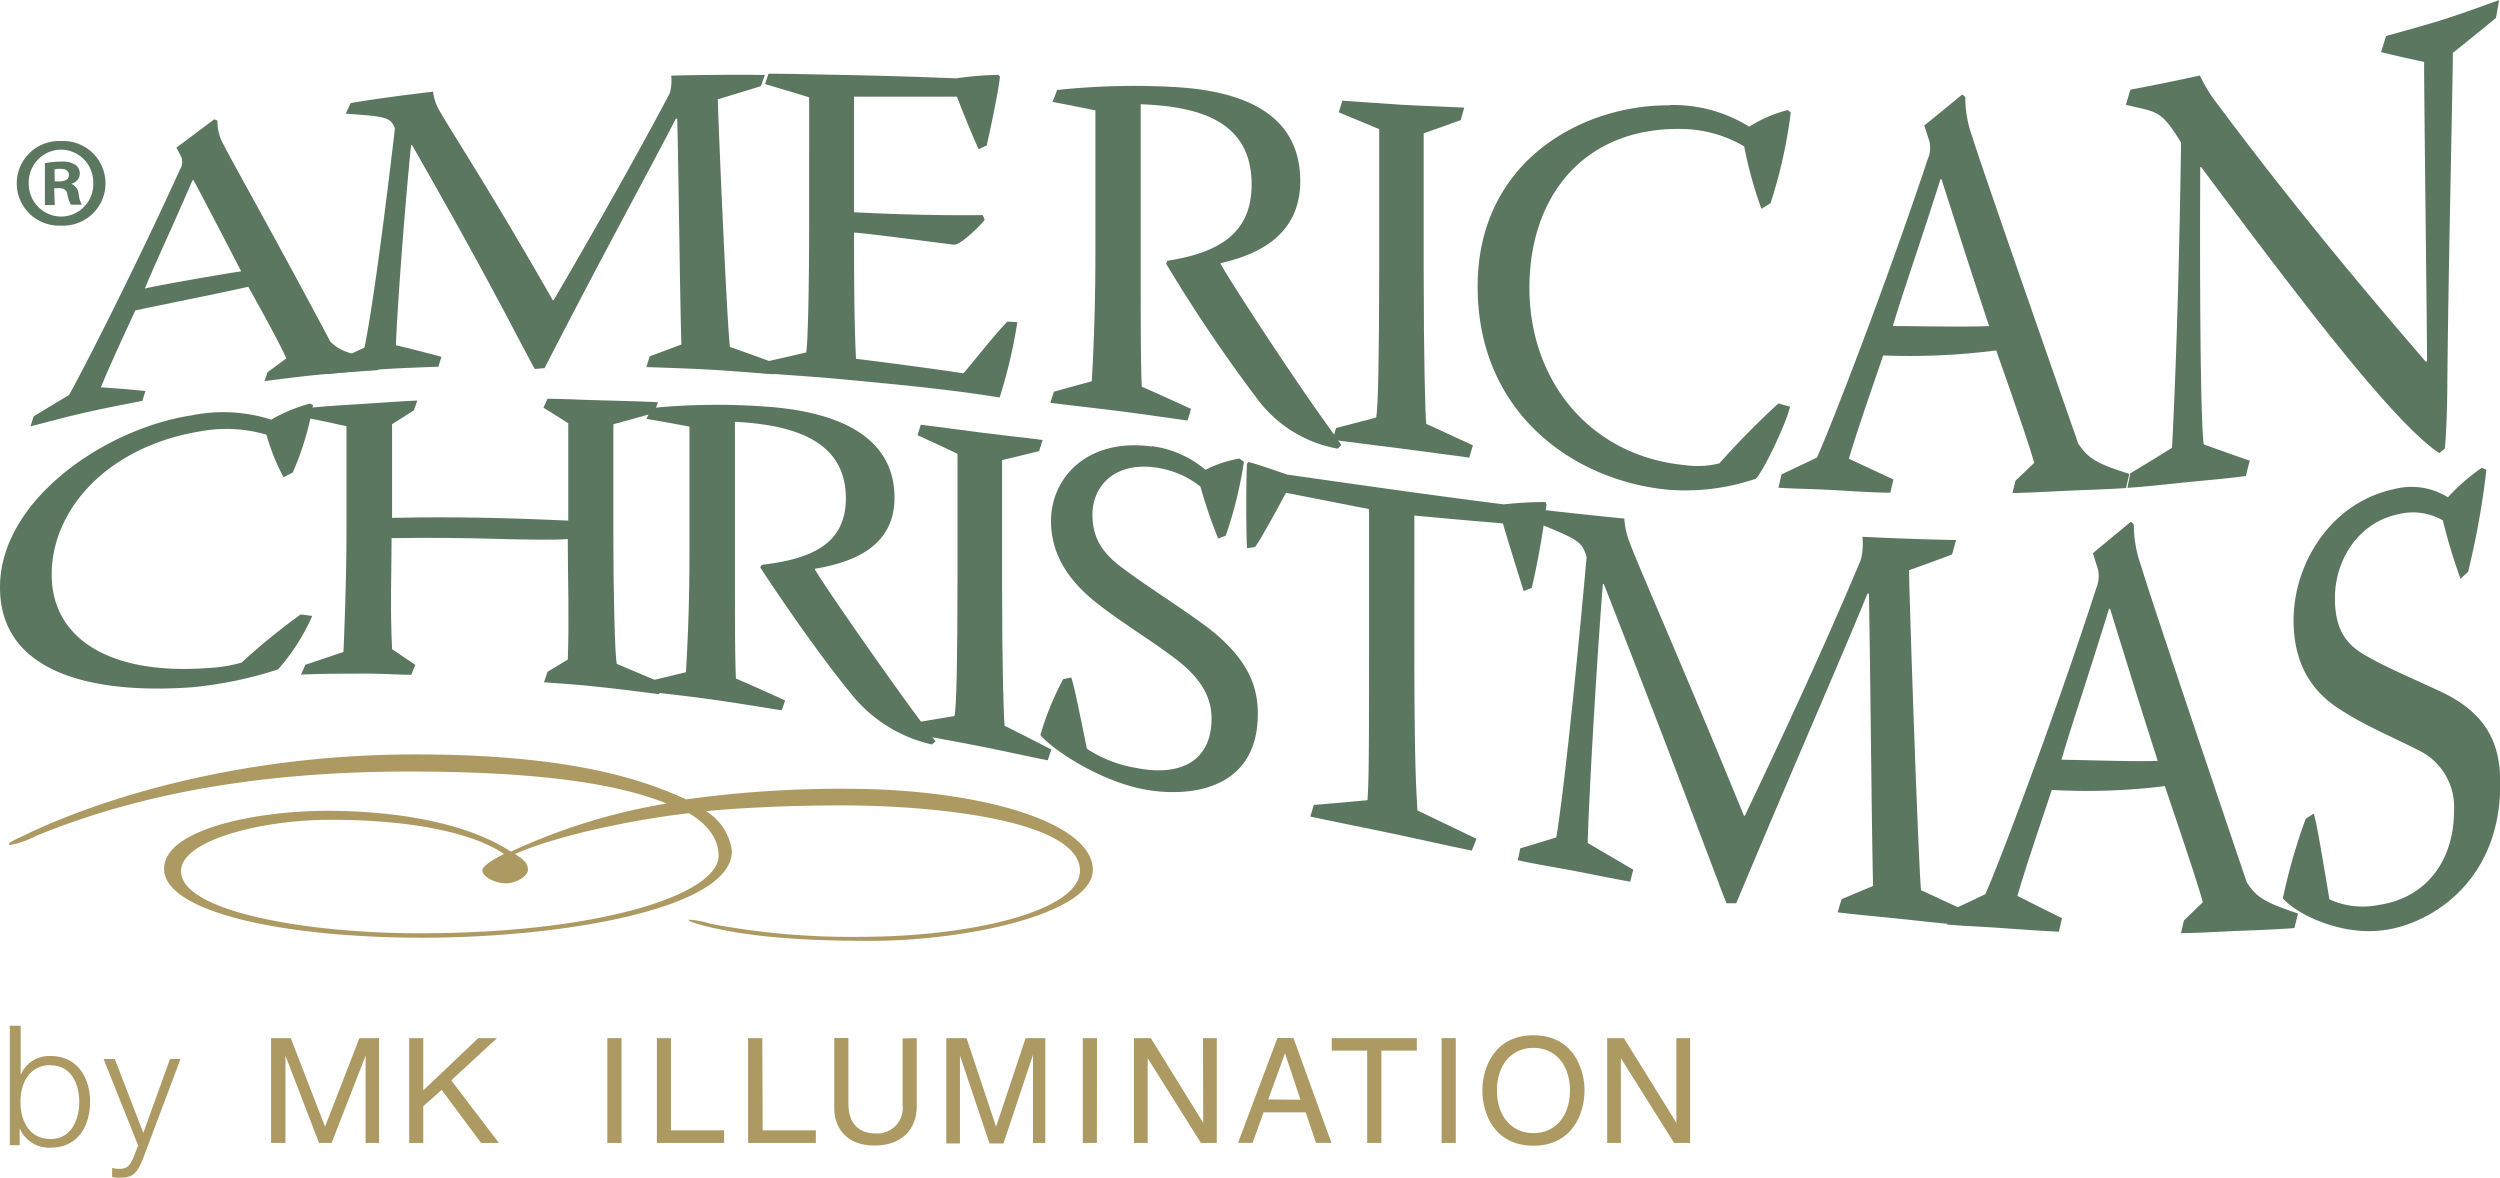
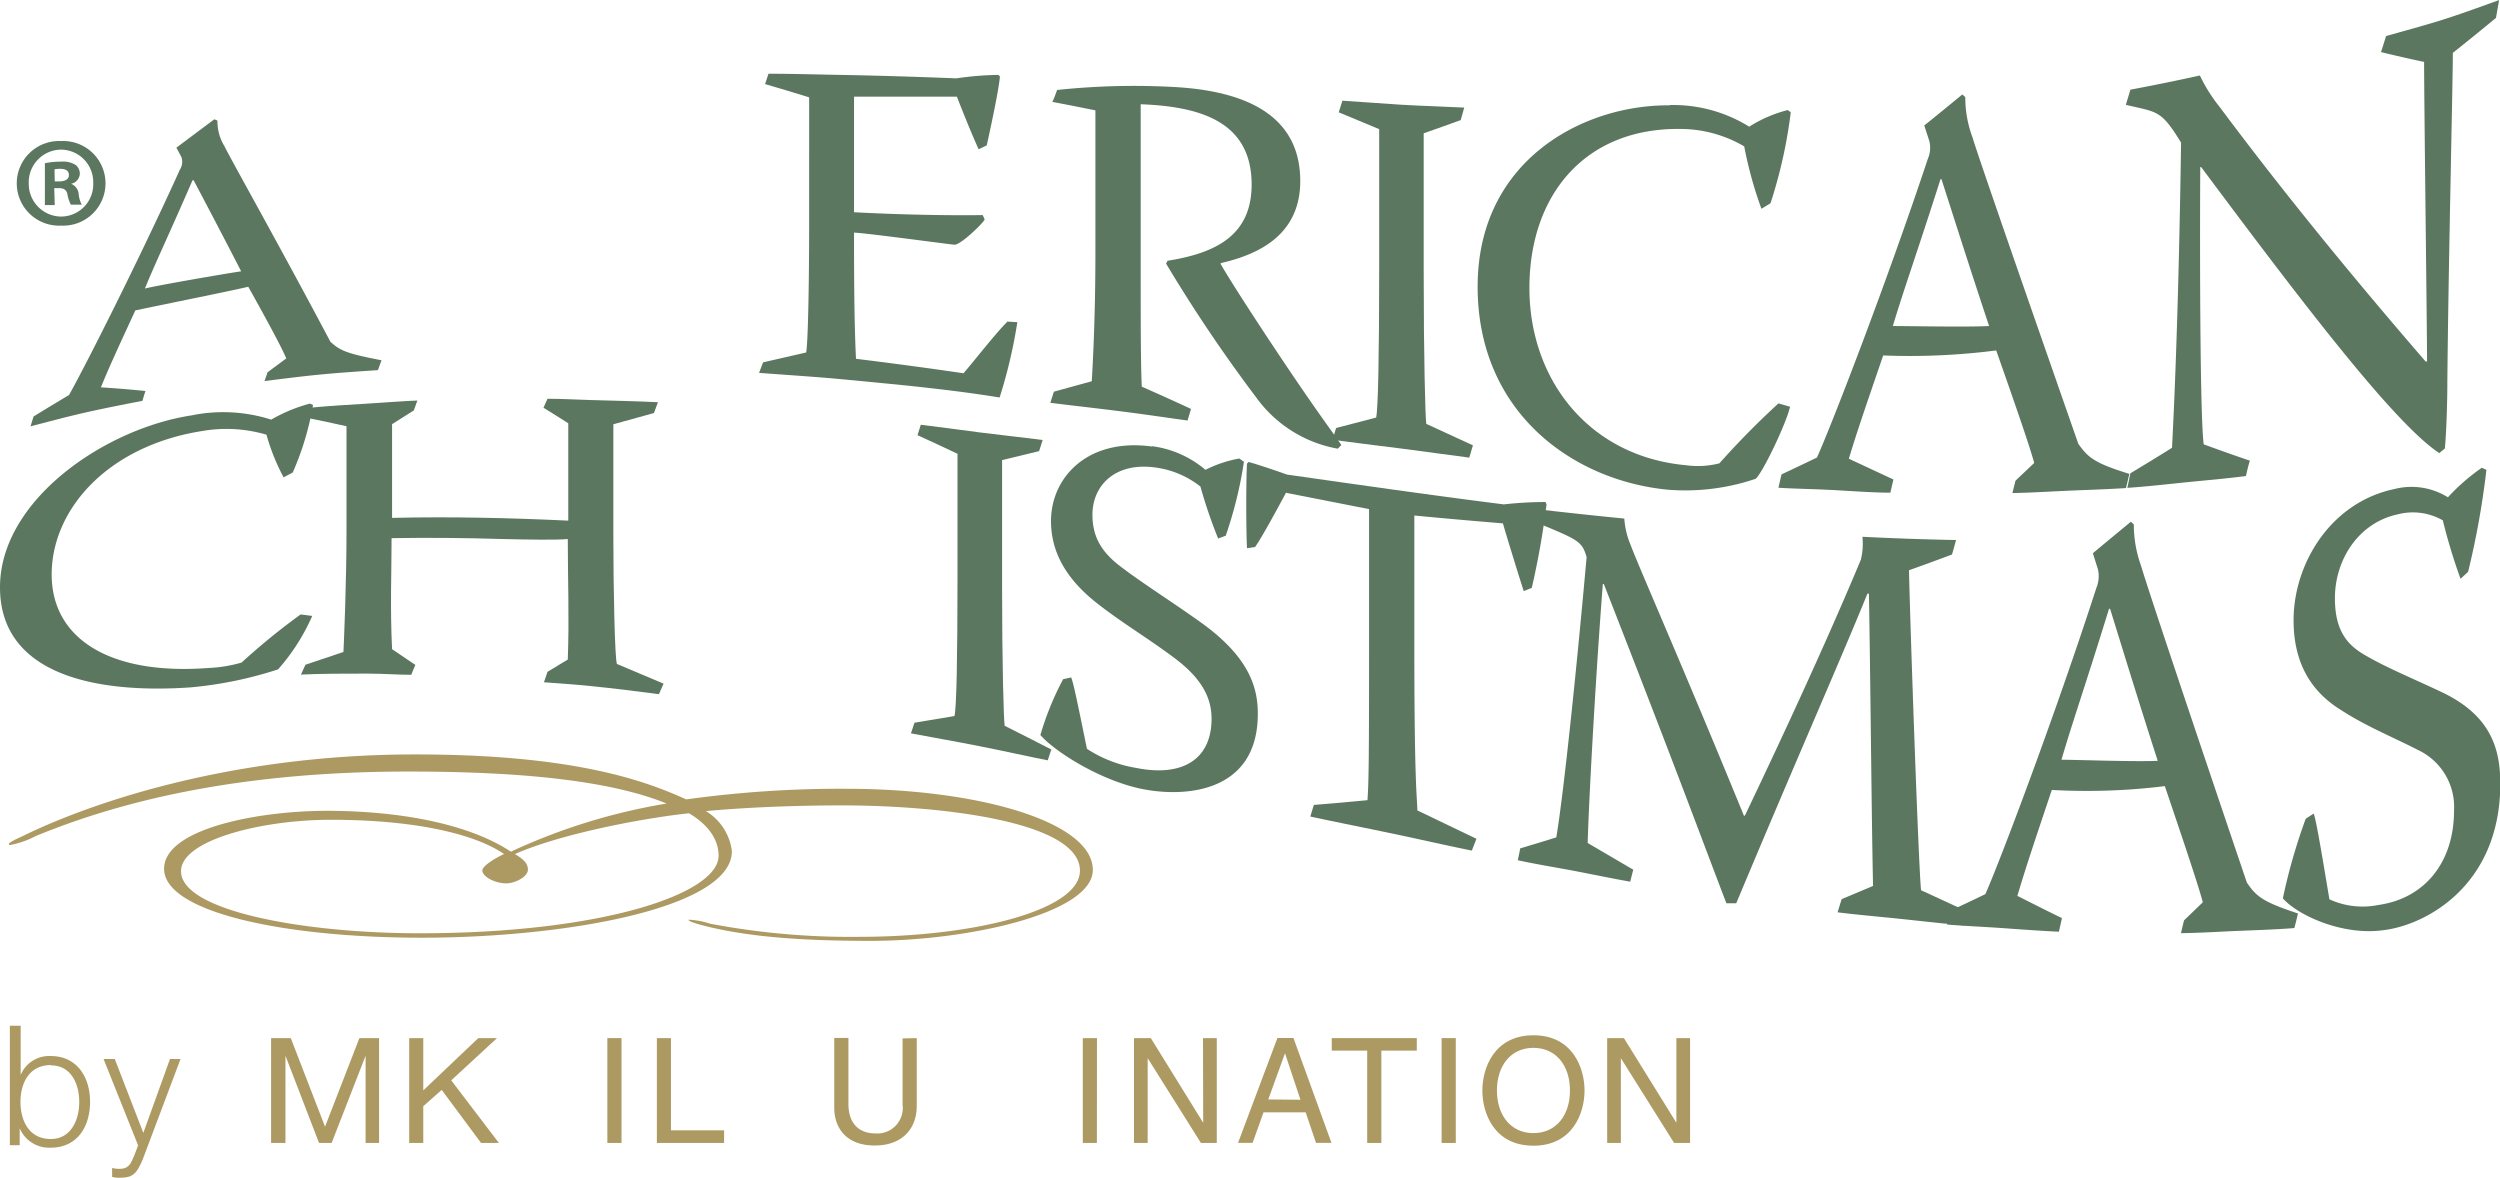
<svg xmlns="http://www.w3.org/2000/svg" id="Layer_1" data-name="Layer 1" viewBox="0 0 253.97 119.64">
  <defs>
    <style>.cls-1{fill:#5c775f;}.cls-2{fill:#ad9962;}</style>
  </defs>
  <path class="cls-1" d="M6.21,14.33a4.3,4.3,0,1,1,0,8.59,4.3,4.3,0,1,1,0-8.59Zm0,.87a3.32,3.32,0,0,0-3.29,3.41A3.32,3.32,0,0,0,6.21,22a3.28,3.28,0,0,0,3.26-3.43A3.3,3.3,0,0,0,6.18,15.2Zm-.65,5.63h-1V16.58a8.15,8.15,0,0,1,1.65-.16,2.4,2.4,0,0,1,1.48.34,1.15,1.15,0,0,1,.42.91,1.1,1.1,0,0,1-.89,1v0A1.24,1.24,0,0,1,8,19.79a2.7,2.7,0,0,0,.31,1H7.2a3.42,3.42,0,0,1-.34-1c-.08-.47-.34-.68-.89-.68H5.51Zm0-2.4H6c.55,0,1-.19,1-.63s-.29-.65-.91-.65a2.83,2.83,0,0,0-.55.05Z" />
  <path class="cls-2" d="M86,80.13a113.76,113.76,0,0,0-16.29,1.08c-4.19-1.91-11.46-4.57-27.53-4.57-19.16,0-33.48,5.15-39.86,8.29C1,85.52.7,85.76,1,85.85a9.37,9.37,0,0,0,2.64-.92c9.25-3.81,21.36-6.55,37.88-6.55,11.45,0,20.48.92,26.2,3.25A61,61,0,0,0,51.9,86.52c-4-2.66-10.79-4.15-18.72-4.15-7,0-16.51,1.83-16.51,5.89,0,4.39,12.1,7,26.2,7,14.53,0,31.48-3,31.48-8.79a5.52,5.52,0,0,0-2.64-4.07c3.52-.33,8.37-.58,13.88-.58,9.69,0,24.12,1.57,24.12,6.63,0,4.06-10.91,6.72-22.36,6.72a76.47,76.47,0,0,1-15.2-1.33,8.15,8.15,0,0,0-2.2-.41c0,.08,0,.25,2.43.82,3.74.84,8.37,1.33,16.07,1.33,9.91,0,22.57-2.81,22.57-7.21C111,83.44,99.24,80.13,86,80.13Zm-13,6.8c0,3.89-11.9,7.88-30.39,7.88-11.67,0-24.22-2.25-24.22-6.31,0-3.14,8.14-5.22,15.19-5.22,9.25,0,15,1.65,17.62,3.48C50.14,87.26,49,88,49,88.42c0,.66,1.32,1.32,2.42,1.32.89,0,2.21-.66,2.21-1.4s-.66-1.17-1.32-1.58C57.4,84.53,66.21,83,70,82.62,71.94,83.78,73,85.27,73,86.93Z" />
  <path class="cls-1" d="M21.77,12.12l.32.13a4.84,4.84,0,0,0,.71,2.6c.72,1.47,5.77,10.42,10.76,19.86,1,.94,1.75,1.22,5.2,1.89-.13.33-.24.66-.37,1-1.9.13-4.06.27-6.07.47-1.74.17-3.5.4-5.45.64.1-.29.21-.58.31-.89l1.9-1.41c-.41-1-1.85-3.69-3.86-7.28-2.11.49-4.48.95-11.47,2.4-1.91,4.13-2.68,5.81-3.5,7.82,1.51.09,3,.22,4.53.37-.11.32-.21.64-.31,1-1.8.35-4.12.8-6.07,1.25s-3.5.88-5.3,1.34c.1-.32.2-.65.31-1,1.2-.74,2.39-1.46,3.6-2.18,1.49-2.62,7.1-13.69,11.27-22.91a1.45,1.45,0,0,0,.15-1.26L17.92,15Zm-2.21,6.19c-2.36,5.45-3.7,8.22-4.84,11,1.45-.35,7.62-1.42,9.78-1.75-1.95-3.78-3.44-6.62-4.83-9.25Z" />
-   <path class="cls-1" d="M35.62,10.47C38.39,10,41.17,9.65,44,9.31a4.54,4.54,0,0,0,.62,1.88c1,1.83,5.09,8,11.53,19.3h.1c1.34-2.31,7.25-12.41,11.78-21a4.35,4.35,0,0,0,.15-1.81q4.77-.11,9.52-.07c-.13.38-.27.77-.41,1.15l-4.37,1.33c.15,5.13,1,23.81,1.24,25.16,1.56.54,3.12,1.11,4.67,1.68-.08.37-.17.73-.25,1.09-1.9-.14-4.47-.36-6.69-.48s-4.27-.18-6.23-.25L66,36.2,69.22,35c-.16-5.61-.26-16.16-.42-22.93h-.15C65.77,17.67,61.6,25.18,55.32,37.4l-1,.08c-2.63-4.86-4.69-9.14-12.46-22.74h-.1c-.62,6.1-1.39,16.29-1.54,20.33,1.54.37,3.08.76,4.63,1.18-.11.33-.21.65-.31,1-2,.08-3.91.14-6.13.29-1.69.12-3.65.32-5.3.47.09-.32.18-.65.26-1,1.22-.57,2.44-1.14,3.65-1.69.78-3.63,2.12-13.82,3.1-22.29-.47-1.11-.83-1.19-5-1.48C35.28,11.22,35.45,10.84,35.62,10.47Z" />
  <path class="cls-1" d="M78.07,7.49c2.11,0,4.27.06,6.32.1q6.39.11,12.76.37a31.73,31.73,0,0,1,4.27-.35l.16.16c-.1,1.31-1,5.49-1.34,7l-.82.39c-.57-1.2-1.8-4.26-2.21-5.34q-5.23,0-10.45,0V21.56c4.79.26,9.88.34,13.07.29.07.15.14.3.2.45-.2.42-2.47,2.61-3.08,2.56-.82-.08-8.75-1.16-10.19-1.23,0,3.1,0,8.9.2,12.82q5.46.67,10.92,1.47c1.07-1.23,3.29-4.1,4.47-5.25l1,.06a51.36,51.36,0,0,1-1.8,7.65c-3.34-.54-6.33-.88-9.31-1.2-2.71-.27-5.42-.54-8.13-.78-2.32-.19-4.89-.36-7-.52.14-.35.27-.71.41-1.07l4.37-1c.16-.56.31-5.71.31-13.53V9.89c-1.49-.47-3-.91-4.48-1.35Z" />
  <path class="cls-1" d="M107.39,9.14a74.09,74.09,0,0,1,12.09-.29c8.44.51,12.61,3.75,12.61,9.54,0,5.57-4.37,7.49-8.08,8.34v.1c1.14,2,5,7.91,7.88,12.13s3.75,5.29,4.37,6.25c-.12.13-.24.26-.36.37a13,13,0,0,1-8.28-5.2,153.17,153.17,0,0,1-9.16-13.6l.15-.29c4.83-.77,8.54-2.53,8.54-7.74,0-6.45-5.3-7.93-11.27-8.16V26c0,6.88,0,10.74.11,13.28,1.68.74,3.36,1.5,5,2.26-.11.39-.23.78-.35,1.18-2.47-.34-4.84-.7-7.31-1-2.21-.28-4.42-.52-6.63-.8l.36-1.13,3.85-1.06c.11-1.88.37-6.57.37-13.1V11.21c-1.46-.29-2.93-.59-4.38-.86C107.09,10,107.24,9.54,107.39,9.14Z" />
  <path class="cls-1" d="M136.37,10.23c2,.12,4,.29,6,.41s4.27.18,6.38.29l-.36,1.27c-1.25.46-2.5.9-3.76,1.34v14c0,8.87.16,14.6.26,15.52l4.74,2.18c-.12.42-.24.84-.37,1.25-2-.25-4.21-.58-6.89-.92s-5-.62-7-.89c.12-.4.25-.8.36-1.2l4.07-1.06c.2-.82.31-6.52.31-15.3v-14L136,11.41C136.13,11,136.25,10.62,136.37,10.23Z" />
  <path class="cls-1" d="M169.7,10.67a14.63,14.63,0,0,1,8,2.2,13.42,13.42,0,0,1,3.91-1.69l.31.23a48.88,48.88,0,0,1-2.06,9.24l-.92.56a41.09,41.09,0,0,1-1.75-6.34,12.84,12.84,0,0,0-6.49-1.77c-9.67-.12-15.33,6.69-15.33,16.16,0,9.26,6,17.09,15.9,18a8.89,8.89,0,0,0,3.4-.19,83.36,83.36,0,0,1,6-6.09l1.18.34c-.41,1.77-2.83,6.8-3.5,7.32a22.18,22.18,0,0,1-8.9,1.11c-9.62-.92-19.34-7.81-19.34-20.63s10.69-18.47,19.44-18.42Z" />
  <path class="cls-1" d="M199.34,9.6l.31.26a11.57,11.57,0,0,0,.72,4.06c.72,2.37,5.77,16.86,10.76,31.16,1,1.44,1.75,2,5.19,3.06-.12.48-.23,1-.35,1.44-1.91.13-4.07.19-6.08.28-1.75.08-3.5.19-5.45.23.09-.42.21-.84.31-1.26l1.9-1.8c-.41-1.55-1.85-5.72-3.86-11.43a68.67,68.67,0,0,1-11.48.51c-1.9,5.54-2.67,7.78-3.49,10.49l4.53,2.11c-.11.45-.21.89-.31,1.34-1.8,0-4.12-.18-6.07-.28s-3.5-.11-5.3-.22c.1-.45.2-.9.31-1.36,1.2-.56,2.39-1.13,3.6-1.71,1.49-3.3,7.09-17.79,11.26-30.33a2.81,2.81,0,0,0,.15-1.84c-.17-.52-.34-1.05-.51-1.56Q197.42,11.19,199.34,9.6Zm-2.21,8.61c-2.37,7.44-3.71,11.14-4.84,14.91,1.44,0,7.62.12,9.78,0-2-6-3.45-10.61-4.84-14.92Z" />
  <path class="cls-1" d="M228.16,48.36c-2,.26-3.92.42-6.13.64-1.85.19-4.06.44-5.92.56.11-.49.21-1,.31-1.48,1.41-.85,2.82-1.7,4.23-2.59.14-2.66.66-12.9.92-31-2.06-3.38-2.42-3.07-5.61-3.84.15-.51.31-1,.46-1.54,2.35-.44,4.71-.92,7.06-1.44a16.28,16.28,0,0,0,2,3.18c6.78,9.1,14,17.85,20.93,25.87l.15,0c0-2.91-.3-26.37-.3-30.43-1.47-.31-2.92-.64-4.38-1,.18-.54.35-1.09.52-1.63,1.9-.53,3.6-1,5.19-1.48,2-.61,4.28-1.45,6.29-2.17-.11.6-.21,1.21-.32,1.81-1.46,1.21-2.91,2.38-4.38,3.55,0,2.93-.45,21.52-.56,33.52,0,2.07-.1,5.08-.25,6.67l-.57.47c-4.53-3-13.63-14.89-24.19-29.06l-.09,0c-.06,10.55,0,25.54.35,28.17,1.56.57,3.13,1.13,4.69,1.66C228.39,47.33,228.28,47.84,228.16,48.36Z" />
  <path class="cls-1" d="M19.55,42.18a16,16,0,0,1,8,.45A16.09,16.09,0,0,1,31.49,41l.31.14A29.21,29.21,0,0,1,29.74,48l-.93.49a21.2,21.2,0,0,1-1.74-4.33,14.38,14.38,0,0,0-6.49-.38c-9.67,1.51-15.33,8-15.33,14.58s6,10.25,15.9,9.5a14.29,14.29,0,0,0,3.39-.55,68,68,0,0,1,6-4.89l1.18.15A20.79,20.79,0,0,1,28.25,68a40.14,40.14,0,0,1-8.9,1.83C9.72,70.5,0,68.54,0,59.66S10.7,43.53,19.45,42.2Z" />
  <path class="cls-1" d="M31.59,41.41c1.86-.18,4-.3,5.92-.42s3.5-.25,4.89-.3l-.36,1-2.21,1.4v9.52c6-.14,11.93,0,17.9.28V43c-.84-.54-1.68-1.06-2.52-1.58.13-.3.28-.61.41-.91,1.49,0,2.94.09,4.43.13,2.41.07,4.78.12,6.79.22-.14.37-.28.74-.41,1.1L62.31,43.1V54.77c0,5,.15,12.14.36,12.68q2.37,1,4.74,2c-.16.35-.31.71-.47,1.07-2.06-.26-4.53-.59-6.89-.82-1.75-.18-3.35-.28-4.79-.39l.36-1.06L57.68,67c.16-4.29,0-8.12,0-12.24-1.18.11-3.91.06-6.63,0-3.77-.12-7.52-.15-11.27-.09,0,3.44-.16,7,.05,11.28l2.37,1.6c-.15.33-.28.64-.42,1-1.33,0-2.72-.11-4.47-.12-2.22,0-4.69,0-6.74.1.15-.33.3-.67.46-1l3.86-1.3c.05-1,.31-7.12.31-12.18V43.3c-1.37-.31-2.75-.6-4.12-.87Z" />
-   <path class="cls-1" d="M66.17,41.45a68.37,68.37,0,0,1,12.09-.11c8.44.7,12.61,3.93,12.61,9.21,0,5.09-4.38,6.6-8.08,7.23v.09c1.13,1.86,5,7.43,7.87,11.45s3.75,5.07,4.37,6l-.36.31a14.57,14.57,0,0,1-8.28-5.24c-2.21-2.68-5.87-7.72-9.16-12.75l.16-.26c4.84-.57,8.54-2,8.54-6.75,0-5.87-5.3-7.47-11.27-7.78v14c0,6.26,0,9.77.1,12.08q2.52,1.09,5,2.23c-.12.35-.24.7-.35,1-2.47-.39-4.84-.79-7.32-1.13-2.21-.31-4.42-.55-6.63-.81l.36-1,3.86-.93c.1-1.7.36-6,.36-11.89V43.34c-1.46-.28-2.91-.54-4.37-.79C65.86,42.18,66,41.81,66.17,41.45Z" />
  <path class="cls-1" d="M93.54,43.15c2,.24,4,.52,6,.78s4.27.49,6.38.77l-.36,1.13-3.76.91V59.55c0,8.09.16,13.33.26,14.18,1.58.79,3.16,1.6,4.74,2.41l-.36,1.1c-2-.39-4.22-.9-6.9-1.43s-5-.93-7-1.31l.36-1.08,4.06-.68c.21-.73.31-5.92.31-13.91V46.1c-1.35-.64-2.7-1.27-4.06-1.89Z" />
  <path class="cls-1" d="M117.05,45.33a10.46,10.46,0,0,1,5.41,2.4,12.37,12.37,0,0,1,3.44-1.15l.47.33a42.27,42.27,0,0,1-1.85,7.51l-.77.29a49.5,49.5,0,0,1-1.8-5.28,9.32,9.32,0,0,0-4.53-1.93c-4.07-.59-6.44,1.77-6.44,4.79,0,2.34,1,3.89,3,5.37,2.11,1.6,4.84,3.32,7.73,5.37,5.09,3.56,6.07,6.66,6.07,9.48,0,8.18-7.67,8.54-12,7.59-4.17-.92-8.65-3.77-10.09-5.43A29.83,29.83,0,0,1,108,69l.82-.18c.26.69.56,2.18,1.6,7.25a12.91,12.91,0,0,0,5,1.94c4.63.94,7.66-.81,7.66-5,0-2.24-1.12-4.16-3.7-6.11s-5.25-3.53-7.72-5.45c-3.55-2.71-4.89-5.57-4.89-8.52,0-4.42,3.71-8.46,10.24-7.57Z" />
  <path class="cls-1" d="M152.77,51.24A37.12,37.12,0,0,1,157,51l.11.23a82.08,82.08,0,0,1-1.5,8.49l-.82.33c-.46-1.44-1.85-5.92-2.11-6.88-3-.25-6-.51-9-.8V65.6c0,13.68.26,15.18.31,16.73l6,2.88-.47,1.2c-2.67-.54-5.4-1.17-8.07-1.73s-5.51-1.12-8.34-1.73l.36-1.18c1.82-.14,3.63-.31,5.45-.48.11-1.77.16-2.92.16-14.73V51.72l-8.44-1.66c-.67,1.25-2.47,4.59-3.14,5.51l-.82.12c-.1-1.92-.1-7,0-8.59l.16-.17c.77.2,2.93.93,3.9,1.28C138.09,49.26,145.42,50.31,152.77,51.24Z" />
  <path class="cls-1" d="M156.68,51.79q4.15.48,8.33.89a8.3,8.3,0,0,0,.62,2.63c1,2.64,5.09,11.83,11.53,27.55l.1,0c1.33-2.81,7.25-15.14,11.78-26a6.75,6.75,0,0,0,.16-2.33q4.76.24,9.51.33c-.13.49-.27,1-.41,1.47-1.46.55-2.91,1.08-4.37,1.6.15,6.64,1,30.76,1.23,32.51l4.69,2.16c-.08.47-.17.94-.26,1.41-1.9-.15-4.48-.45-6.69-.68s-4.27-.4-6.22-.65c.13-.45.27-.89.41-1.34L190.28,90c-.16-7.27-.26-20.92-.42-29.69h-.15c-2.88,7.06-7.05,16.46-13.33,31.45l-1,0c-2.62-6.83-4.68-12.55-12.45-32.43h-.1c-.62,7.85-1.39,21-1.54,26.31l4.63,2.71c-.11.41-.21.82-.31,1.22-1.95-.35-3.91-.76-6.12-1.18-1.7-.31-3.66-.64-5.3-1,.08-.41.17-.8.25-1.21q1.83-.54,3.66-1.11c.77-4.57,2.11-17.59,3.08-28.47-.46-1.6-.82-1.75-5-3.48C156.33,52.65,156.5,52.22,156.68,51.79Z" />
  <path class="cls-1" d="M216.47,53l.3.28a12.31,12.31,0,0,0,.73,4.18c.72,2.46,5.76,17.45,10.75,32.19,1,1.5,1.75,2,5.2,3.15-.12.49-.24,1-.37,1.48-1.89.15-4.06.22-6.06.3-1.75.08-3.51.19-5.46.22.1-.43.2-.86.31-1.3l1.91-1.84c-.42-1.6-1.86-5.9-3.86-11.8a64.4,64.4,0,0,1-11.48.39c-1.91,5.69-2.68,8-3.5,10.76,1.51.76,3,1.52,4.53,2.26-.1.46-.21.92-.31,1.38-1.8-.08-4.11-.25-6.07-.39-1.8-.12-3.5-.19-5.3-.34.1-.47.2-.93.31-1.4,1.2-.54,2.4-1.11,3.59-1.69,1.5-3.38,7.11-18.23,11.28-31.12a3.1,3.1,0,0,0,.15-1.89l-.51-1.62C213.89,55.13,215.18,54.07,216.47,53Zm-2.22,8.85c-2.36,7.66-3.7,11.46-4.83,15.33,1.44,0,7.61.22,9.78.11-2-6.2-3.46-11-4.84-15.44Z" />
  <path class="cls-1" d="M243.28,49.67a7,7,0,0,1,5.4.85,20.36,20.36,0,0,1,3.44-3l.47.21a84.15,84.15,0,0,1-1.86,10.36l-.77.71a58,58,0,0,1-1.8-5.94,6.12,6.12,0,0,0-4.53-.62c-4.06.85-6.43,4.65-6.43,8.52,0,3,1,4.61,3,5.76,2.11,1.25,4.84,2.37,7.72,3.73C253,72.61,254,76,254,79.61c0,10.41-7.66,14.44-12,14.9-4.17.53-8.65-1.59-10.09-3.25a59.11,59.11,0,0,1,2.32-8.08c.27-.18.54-.36.82-.53.25.8.57,2.59,1.59,8.71a8.08,8.08,0,0,0,5,.57c4.63-.66,7.66-4.27,7.66-9.59a6.39,6.39,0,0,0-3.7-6.17c-2.62-1.34-5.25-2.4-7.72-4C234.32,70,233,66.77,233,63c0-5.68,3.71-11.94,10.24-13.32Z" />
  <path class="cls-2" d="M1,104.2H2.1v5h0a3.13,3.13,0,0,1,3.05-1.92c2.68,0,4,2.15,4,4.65s-1.28,4.66-4,4.66a3.24,3.24,0,0,1-3.13-1.93H2v1.68H1Zm4.16,4c-2.26,0-3.08,1.93-3.08,3.75s.82,3.76,3.08,3.76c2.05,0,2.89-1.93,2.89-3.76S7.23,108.23,5.18,108.23Z" />
  <path class="cls-2" d="M10.52,107.58h1.14l2.9,7.51,2.71-7.51h1.07l-3.82,10.15c-.63,1.49-1,1.91-2.32,1.91a2.55,2.55,0,0,1-.81-.08v-.91a3,3,0,0,0,.73.09c1,0,1.17-.56,1.53-1.38l.38-1Z" />
  <path class="cls-2" d="M27.54,105.46h2l3.48,9,3.49-9h2v10.65H37.14v-8.86h0l-3.45,8.86H32.41L29,107.25h0v8.86H27.54Z" />
  <path class="cls-2" d="M41.57,105.46H43v5.31l5.59-5.31h1.9l-4.65,4.29,4.84,6.36H48.87l-4-5.39L43,112.38v3.73H41.57Z" />
-   <path class="cls-2" d="M63.14,116.11H61.7V105.46h1.44Z" />
+   <path class="cls-2" d="M63.14,116.11H61.7V105.46h1.44" />
  <path class="cls-2" d="M68.16,114.83h5.4v1.28H66.73V105.46h1.43Z" />
-   <path class="cls-2" d="M77.48,114.83h5.4v1.28H76V105.46h1.44Z" />
  <path class="cls-2" d="M93.13,105.46v6.91c0,2.18-1.36,4-4.28,4s-4.1-1.84-4.1-3.83v-7.1h1.44v6.7c0,2.31,1.41,3,2.7,3a2.59,2.59,0,0,0,2.8-2.92v-6.73Z" />
-   <path class="cls-2" d="M104.94,116.11v-6.29c0-.32,0-1.67,0-2.66h0l-3,9h-1.42l-3-8.93h0c0,1,0,2.32,0,2.64v6.29H96.13V105.46h2.06l3,9h0l3-9h2v10.65Z" />
  <path class="cls-2" d="M111.43,116.11H110V105.46h1.44Z" />
  <path class="cls-2" d="M122.21,105.46h1.4v10.65H122l-5.41-8.61h0v8.61h-1.39V105.46h1.71l5.32,8.6h0Z" />
  <path class="cls-2" d="M128.36,113l-1.11,3.1h-1.48l4-10.65h1.63l3.86,10.65h-1.57l-1.05-3.1Zm3.75-1.28L130.54,107h0l-1.7,4.69Z" />
  <path class="cls-2" d="M135.29,105.46h8.64v1.27h-3.6v9.38h-1.44v-9.38h-3.6Z" />
  <path class="cls-2" d="M147.89,116.11h-1.44V105.46h1.44Z" />
  <path class="cls-2" d="M155.78,116.39c-4,0-5.19-3.31-5.19-5.61s1.22-5.61,5.19-5.61,5.19,3.31,5.19,5.61S159.76,116.39,155.78,116.39Zm0-9.94c-2.31,0-3.71,1.82-3.71,4.33s1.4,4.33,3.71,4.33,3.71-1.82,3.71-4.33S158.09,106.45,155.78,106.45Z" />
  <path class="cls-2" d="M170.3,105.46h1.39v10.65h-1.62l-5.41-8.61h0v8.61h-1.39V105.46h1.7l5.33,8.6h0Z" />
</svg>